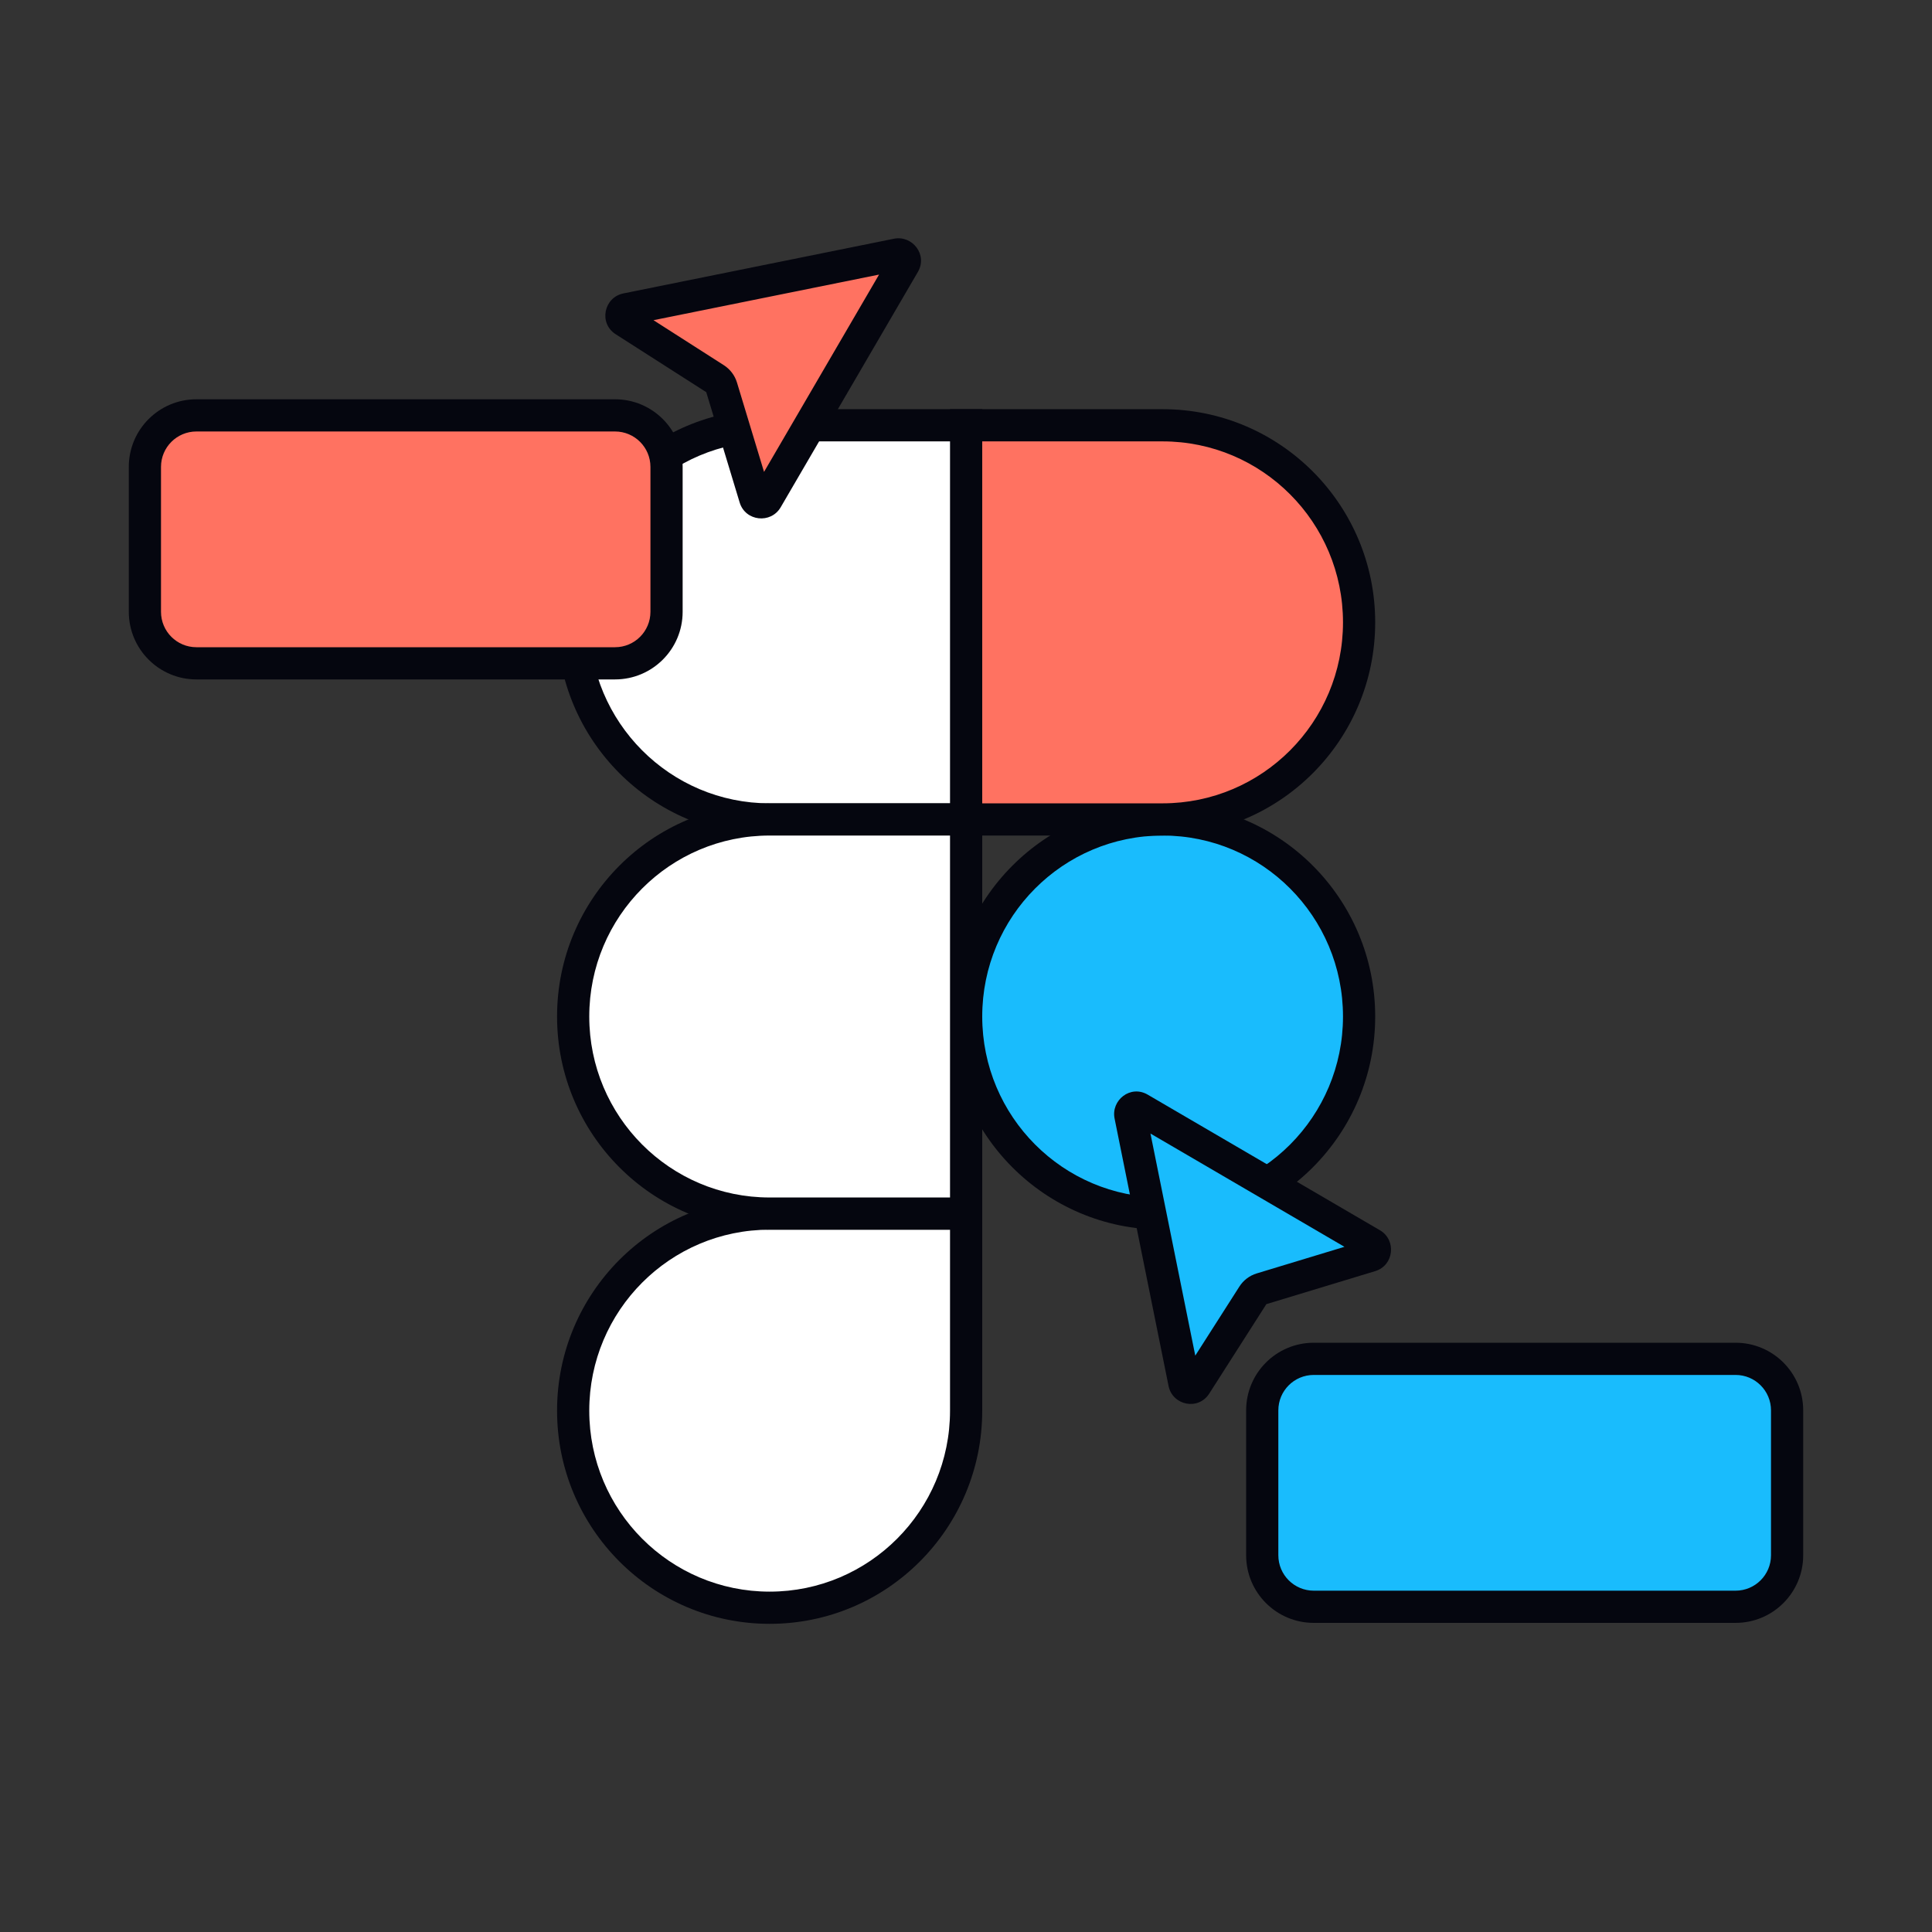
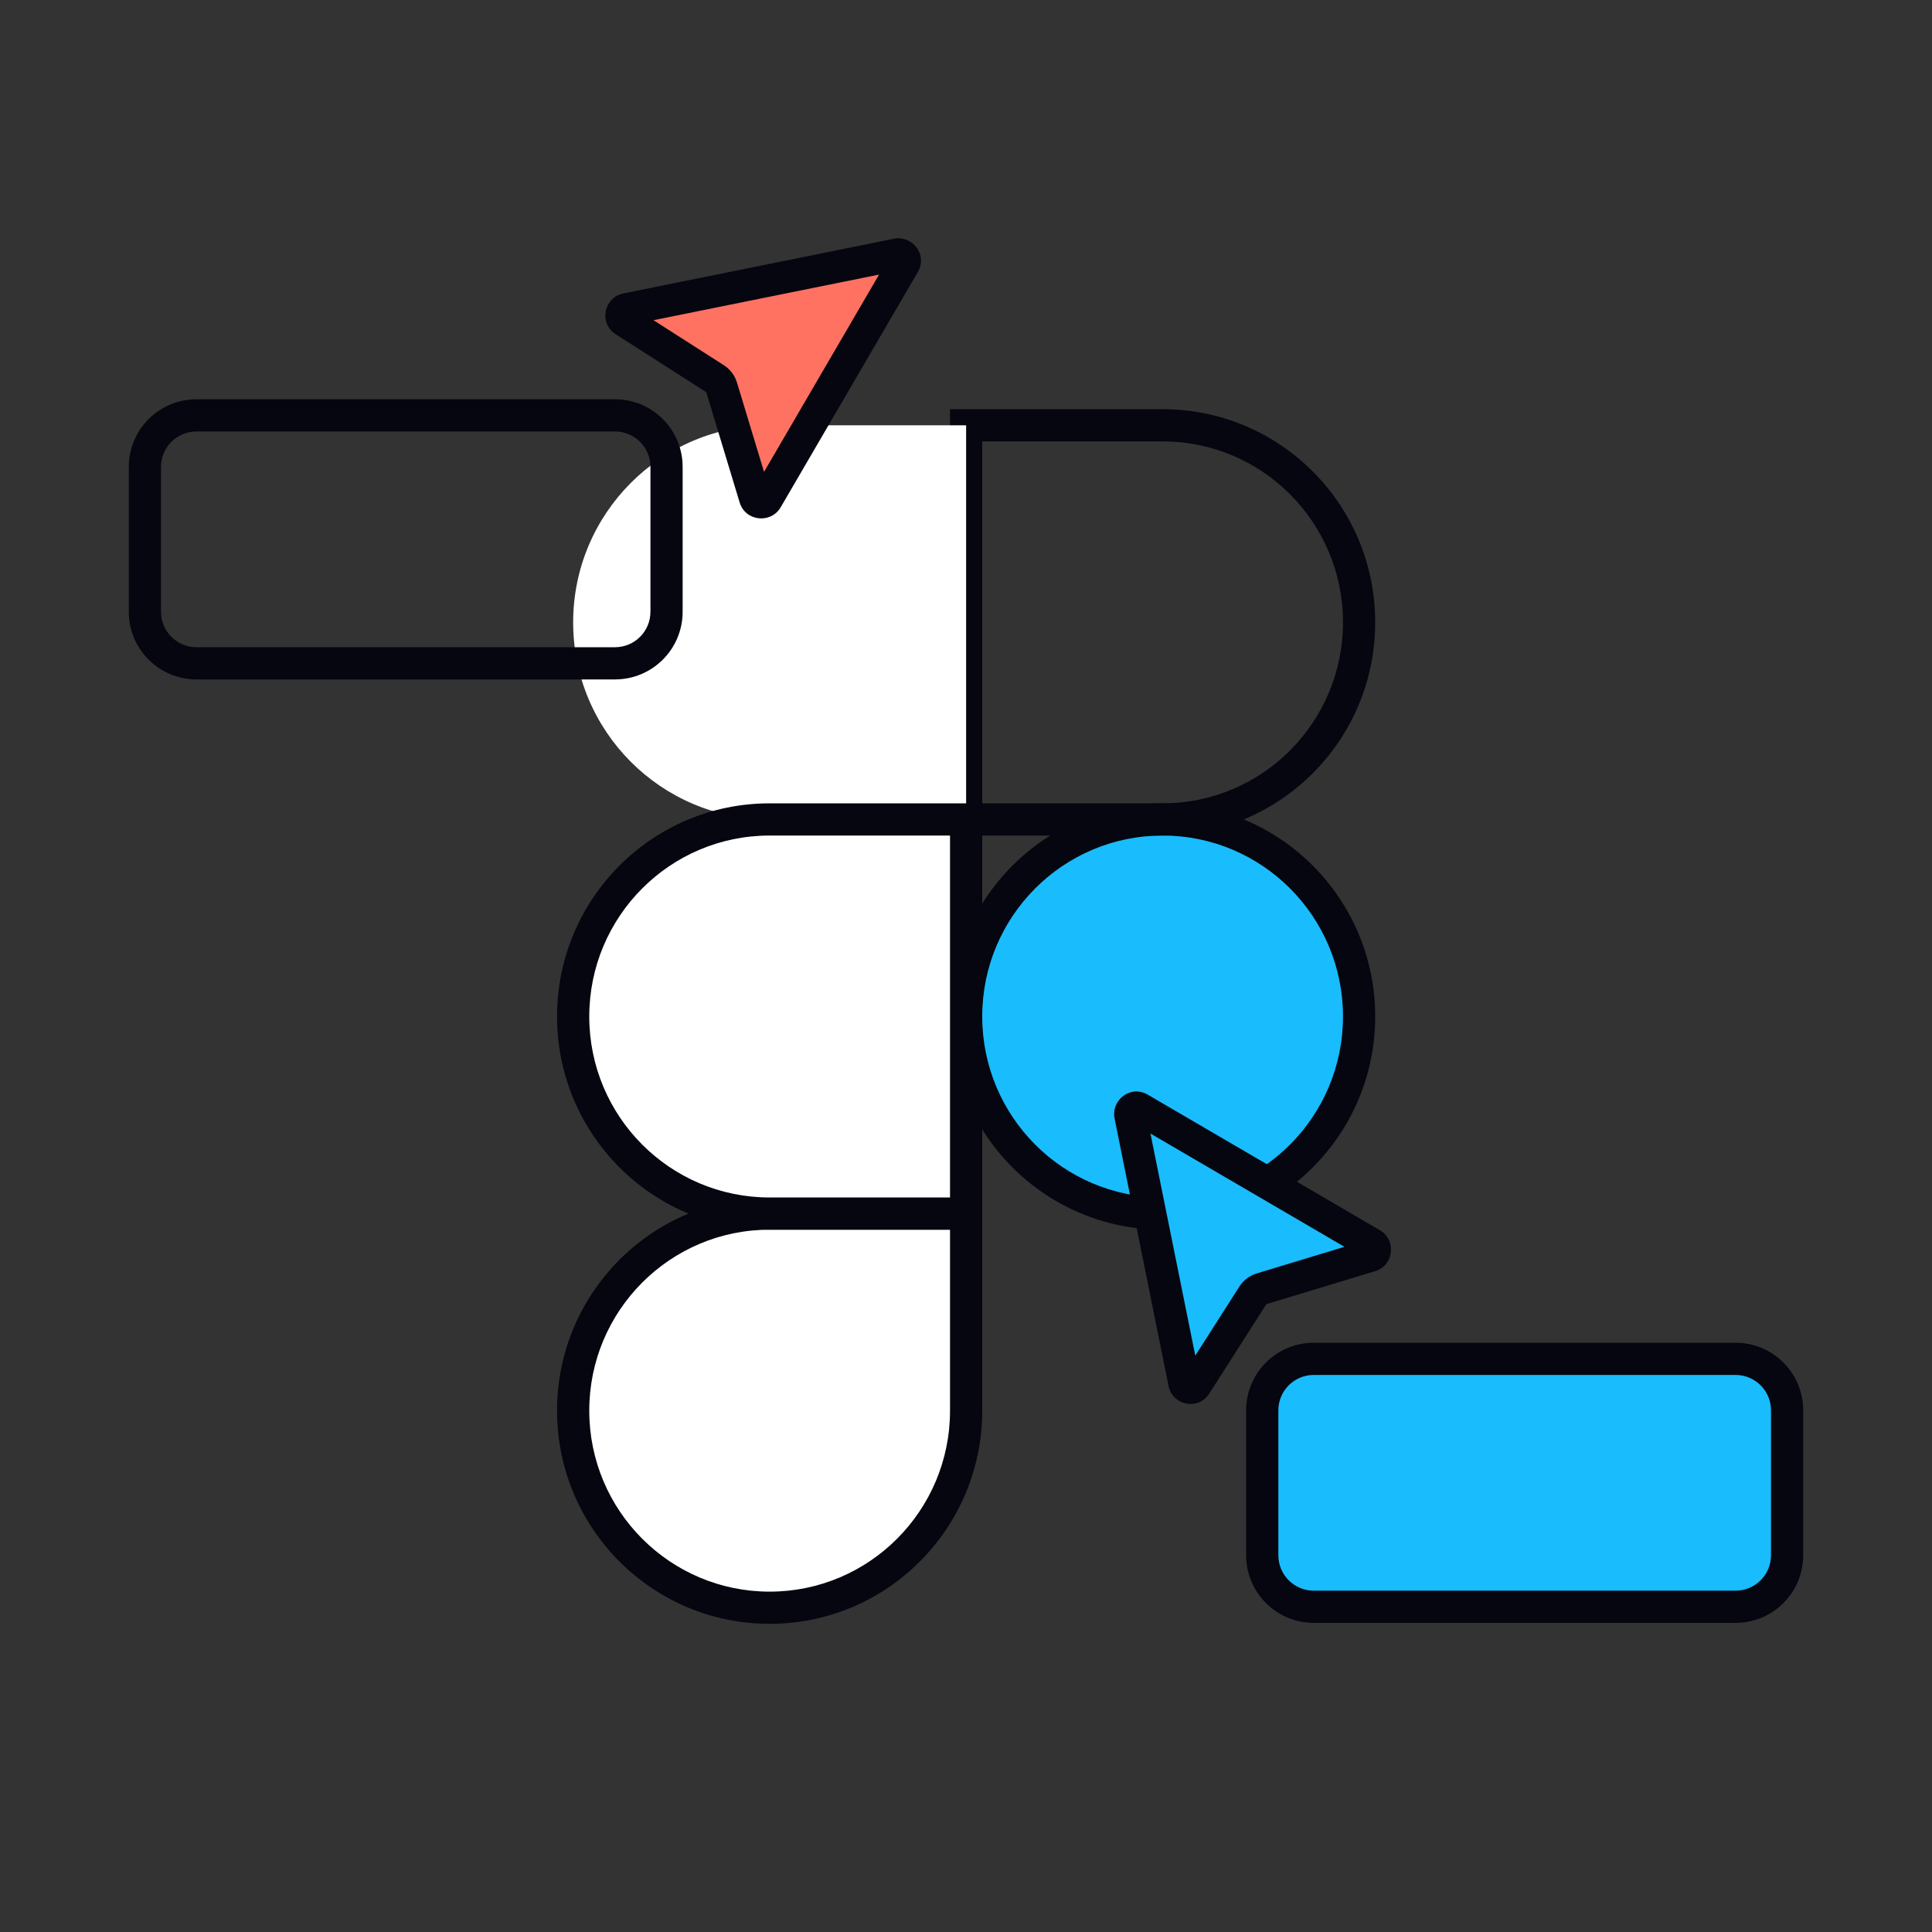
<svg xmlns="http://www.w3.org/2000/svg" width="600" height="600" viewBox="0 0 600 600" fill="none">
  <rect x="0" y="0" width="600" height="600" fill="#333333" stroke="none" />
  <path d="M300.039 315.687C300.039 281.886 327.358 254.484 361.059 254.484C394.759 254.484 422.079 281.886 422.079 315.687C422.079 349.489 394.759 376.891 361.059 376.891C327.358 376.891 300.039 349.489 300.039 315.687Z" fill="#19BCFD" />
  <path fill-rule="evenodd" clip-rule="evenodd" d="M361.059 259.484C330.134 259.484 305.039 284.633 305.039 315.687C305.039 346.742 330.134 371.891 361.059 371.891C391.983 371.891 417.079 346.742 417.079 315.687C417.079 284.633 391.983 259.484 361.059 259.484ZM295.039 315.687C295.039 279.139 324.583 249.484 361.059 249.484C397.534 249.484 427.079 279.139 427.079 315.687C427.079 352.237 397.534 381.891 361.059 381.891C324.583 381.891 295.039 352.236 295.039 315.687Z" fill="#05060F" />
  <path d="M178 438.093C178 404.292 205.319 376.89 239.02 376.89H300.04V438.093C300.04 471.895 272.721 499.297 239.02 499.297C205.319 499.297 178 471.895 178 438.093Z" fill="white" />
  <path fill-rule="evenodd" clip-rule="evenodd" d="M239.02 381.89C208.095 381.89 183 407.04 183 438.093C183 469.148 208.095 494.297 239.02 494.297C269.945 494.297 295.04 469.148 295.04 438.093V381.89H239.02ZM173 438.093C173 401.545 202.544 371.89 239.02 371.89H305.04V438.093C305.04 474.643 275.496 504.297 239.02 504.297C202.544 504.297 173 474.643 173 438.093Z" fill="#05060F" />
-   <path d="M300.039 132.077V254.483H361.059C394.76 254.483 422.079 227.082 422.079 193.28C422.079 159.479 394.76 132.077 361.059 132.077H300.039Z" fill="#FF7261" />
  <path fill-rule="evenodd" clip-rule="evenodd" d="M295.039 127.077H361.059C397.535 127.077 427.079 156.732 427.079 193.28C427.079 229.829 397.535 259.483 361.059 259.483H295.039V127.077ZM305.039 137.077V249.483H361.059C391.984 249.483 417.079 224.335 417.079 193.28C417.079 162.226 391.984 137.077 361.059 137.077H305.039Z" fill="#05060F" />
  <path d="M178 193.281C178 227.083 205.319 254.484 239.02 254.484H300.04V132.078H239.02C205.319 132.078 178 159.479 178 193.281Z" fill="white" />
-   <path fill-rule="evenodd" clip-rule="evenodd" d="M173 193.281C173 156.732 202.544 127.078 239.02 127.078H305.04V259.484H239.02C202.544 259.484 173 229.83 173 193.281ZM239.02 137.078C208.095 137.078 183 162.227 183 193.281C183 224.335 208.095 249.484 239.02 249.484H295.04V137.078H239.02Z" fill="#05060F" />
  <path d="M178 315.687C178 349.489 205.319 376.891 239.02 376.891H300.04V254.484H239.02C205.319 254.484 178 281.886 178 315.687Z" fill="white" />
  <path fill-rule="evenodd" clip-rule="evenodd" d="M173 315.687C173 279.139 202.544 249.484 239.02 249.484H305.04V381.891H239.02C202.544 381.891 173 352.236 173 315.687ZM239.02 259.484C208.095 259.484 183 284.633 183 315.687C183 346.742 208.095 371.891 239.02 371.891H295.04V259.484H239.02Z" fill="#05060F" />
  <path d="M426.026 386.38L353.904 344.267C352.456 343.421 350.706 344.71 351.042 346.374L367.803 429.423C368.152 431.151 370.382 431.58 371.326 430.102L389.117 402.243C389.726 401.289 390.649 400.587 391.72 400.263L425.615 389.981C427.247 389.486 427.503 387.243 426.026 386.38Z" fill="#19BCFD" />
  <path fill-rule="evenodd" clip-rule="evenodd" d="M346.141 347.364C344.996 341.693 351.054 336.812 356.425 339.949L428.547 382.063C433.744 385.097 432.929 392.988 427.067 394.766L393.28 405.014L375.54 432.793C372.122 438.145 364.121 436.452 362.902 430.413L346.141 347.364ZM393.331 404.934C393.331 404.934 393.331 404.935 393.331 404.935L393.331 404.934ZM393.172 405.047C393.172 405.047 393.171 405.047 393.171 405.047L393.172 405.047ZM357.284 352.031L371.204 421.002L384.903 399.552C386.146 397.606 388.042 396.153 390.268 395.478L417.529 387.209L357.284 352.031Z" fill="#05060F" />
  <path d="M238.133 155.013L280.73 81.942C281.585 80.476 280.281 78.702 278.598 79.042L194.595 96.024C192.848 96.377 192.414 98.637 193.909 99.593L222.088 117.619C223.052 118.236 223.762 119.17 224.091 120.255L234.49 154.597C234.991 156.251 237.26 156.51 238.133 155.013Z" fill="#FF7261" />
  <path fill-rule="evenodd" clip-rule="evenodd" d="M277.607 74.142C283.318 72.987 288.182 79.087 285.05 84.46L242.452 157.531C239.406 162.756 231.486 161.929 229.705 156.046L219.332 121.791L191.214 103.805L193.909 99.593L191.214 103.805C185.857 100.378 187.539 92.35 193.604 91.124L277.607 74.142ZM272.999 85.275L202.944 99.438L224.782 113.407C226.739 114.659 228.198 116.568 228.876 118.806L237.278 146.551L272.999 85.275Z" fill="#05060F" />
  <path d="M392 438C392 429.163 399.163 422 408 422H539C547.837 422 555 429.163 555 438V483C555 491.837 547.837 499 539 499H408C399.163 499 392 491.837 392 483V438Z" fill="#19BCFD" />
  <path fill-rule="evenodd" clip-rule="evenodd" d="M387 438C387 426.402 396.402 417 408 417H539C550.598 417 560 426.402 560 438V483C560 494.598 550.598 504 539 504H408C396.402 504 387 494.598 387 483V438ZM408 427C401.925 427 397 431.925 397 438V483C397 489.075 401.925 494 408 494H539C545.075 494 550 489.075 550 483V438C550 431.925 545.075 427 539 427H408Z" fill="#05060F" />
-   <path d="M45 145C45 136.163 52.163 129 61 129H191C199.837 129 207 136.163 207 145V190C207 198.837 199.837 206 191 206H61C52.163 206 45 198.837 45 190V145Z" fill="#FF7261" />
  <path fill-rule="evenodd" clip-rule="evenodd" d="M40 145C40 133.402 49.402 124 61 124H191C202.598 124 212 133.402 212 145V190C212 201.598 202.598 211 191 211H61C49.402 211 40 201.598 40 190V145ZM61 134C54.925 134 50 138.925 50 145V190C50 196.075 54.925 201 61 201H191C197.075 201 202 196.075 202 190V145C202 138.925 197.075 134 191 134H61Z" fill="#05060F" />
</svg>